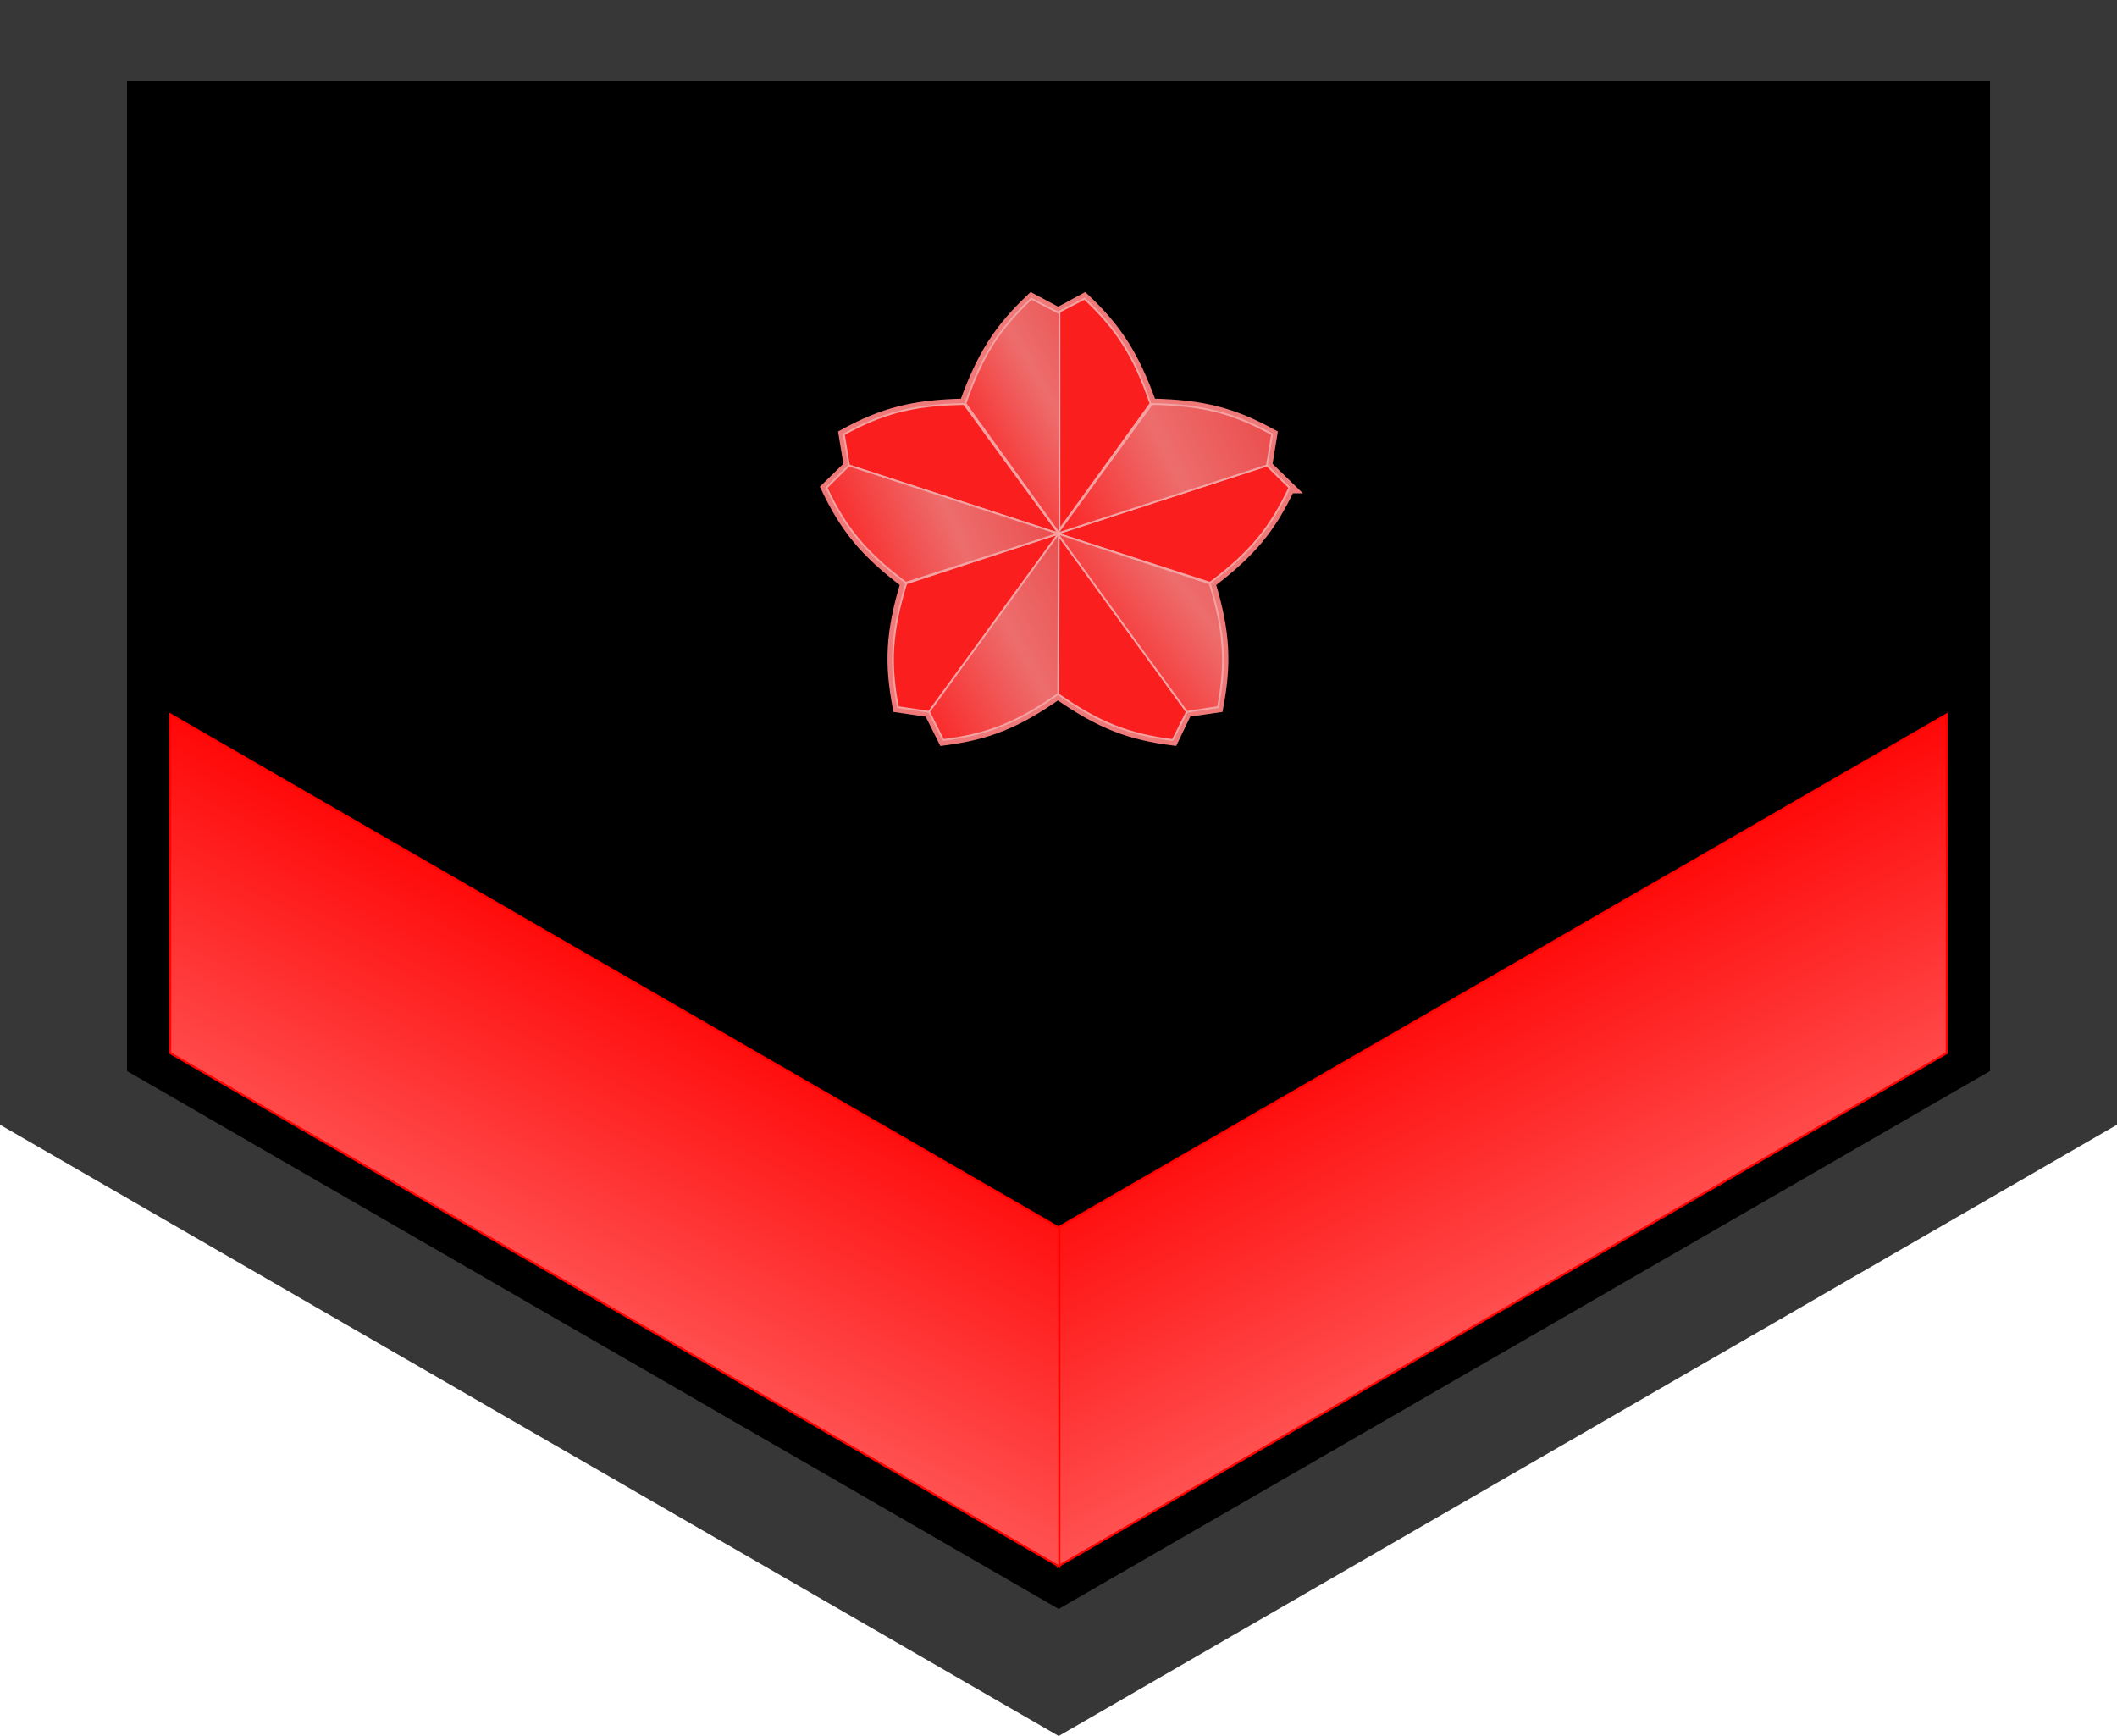
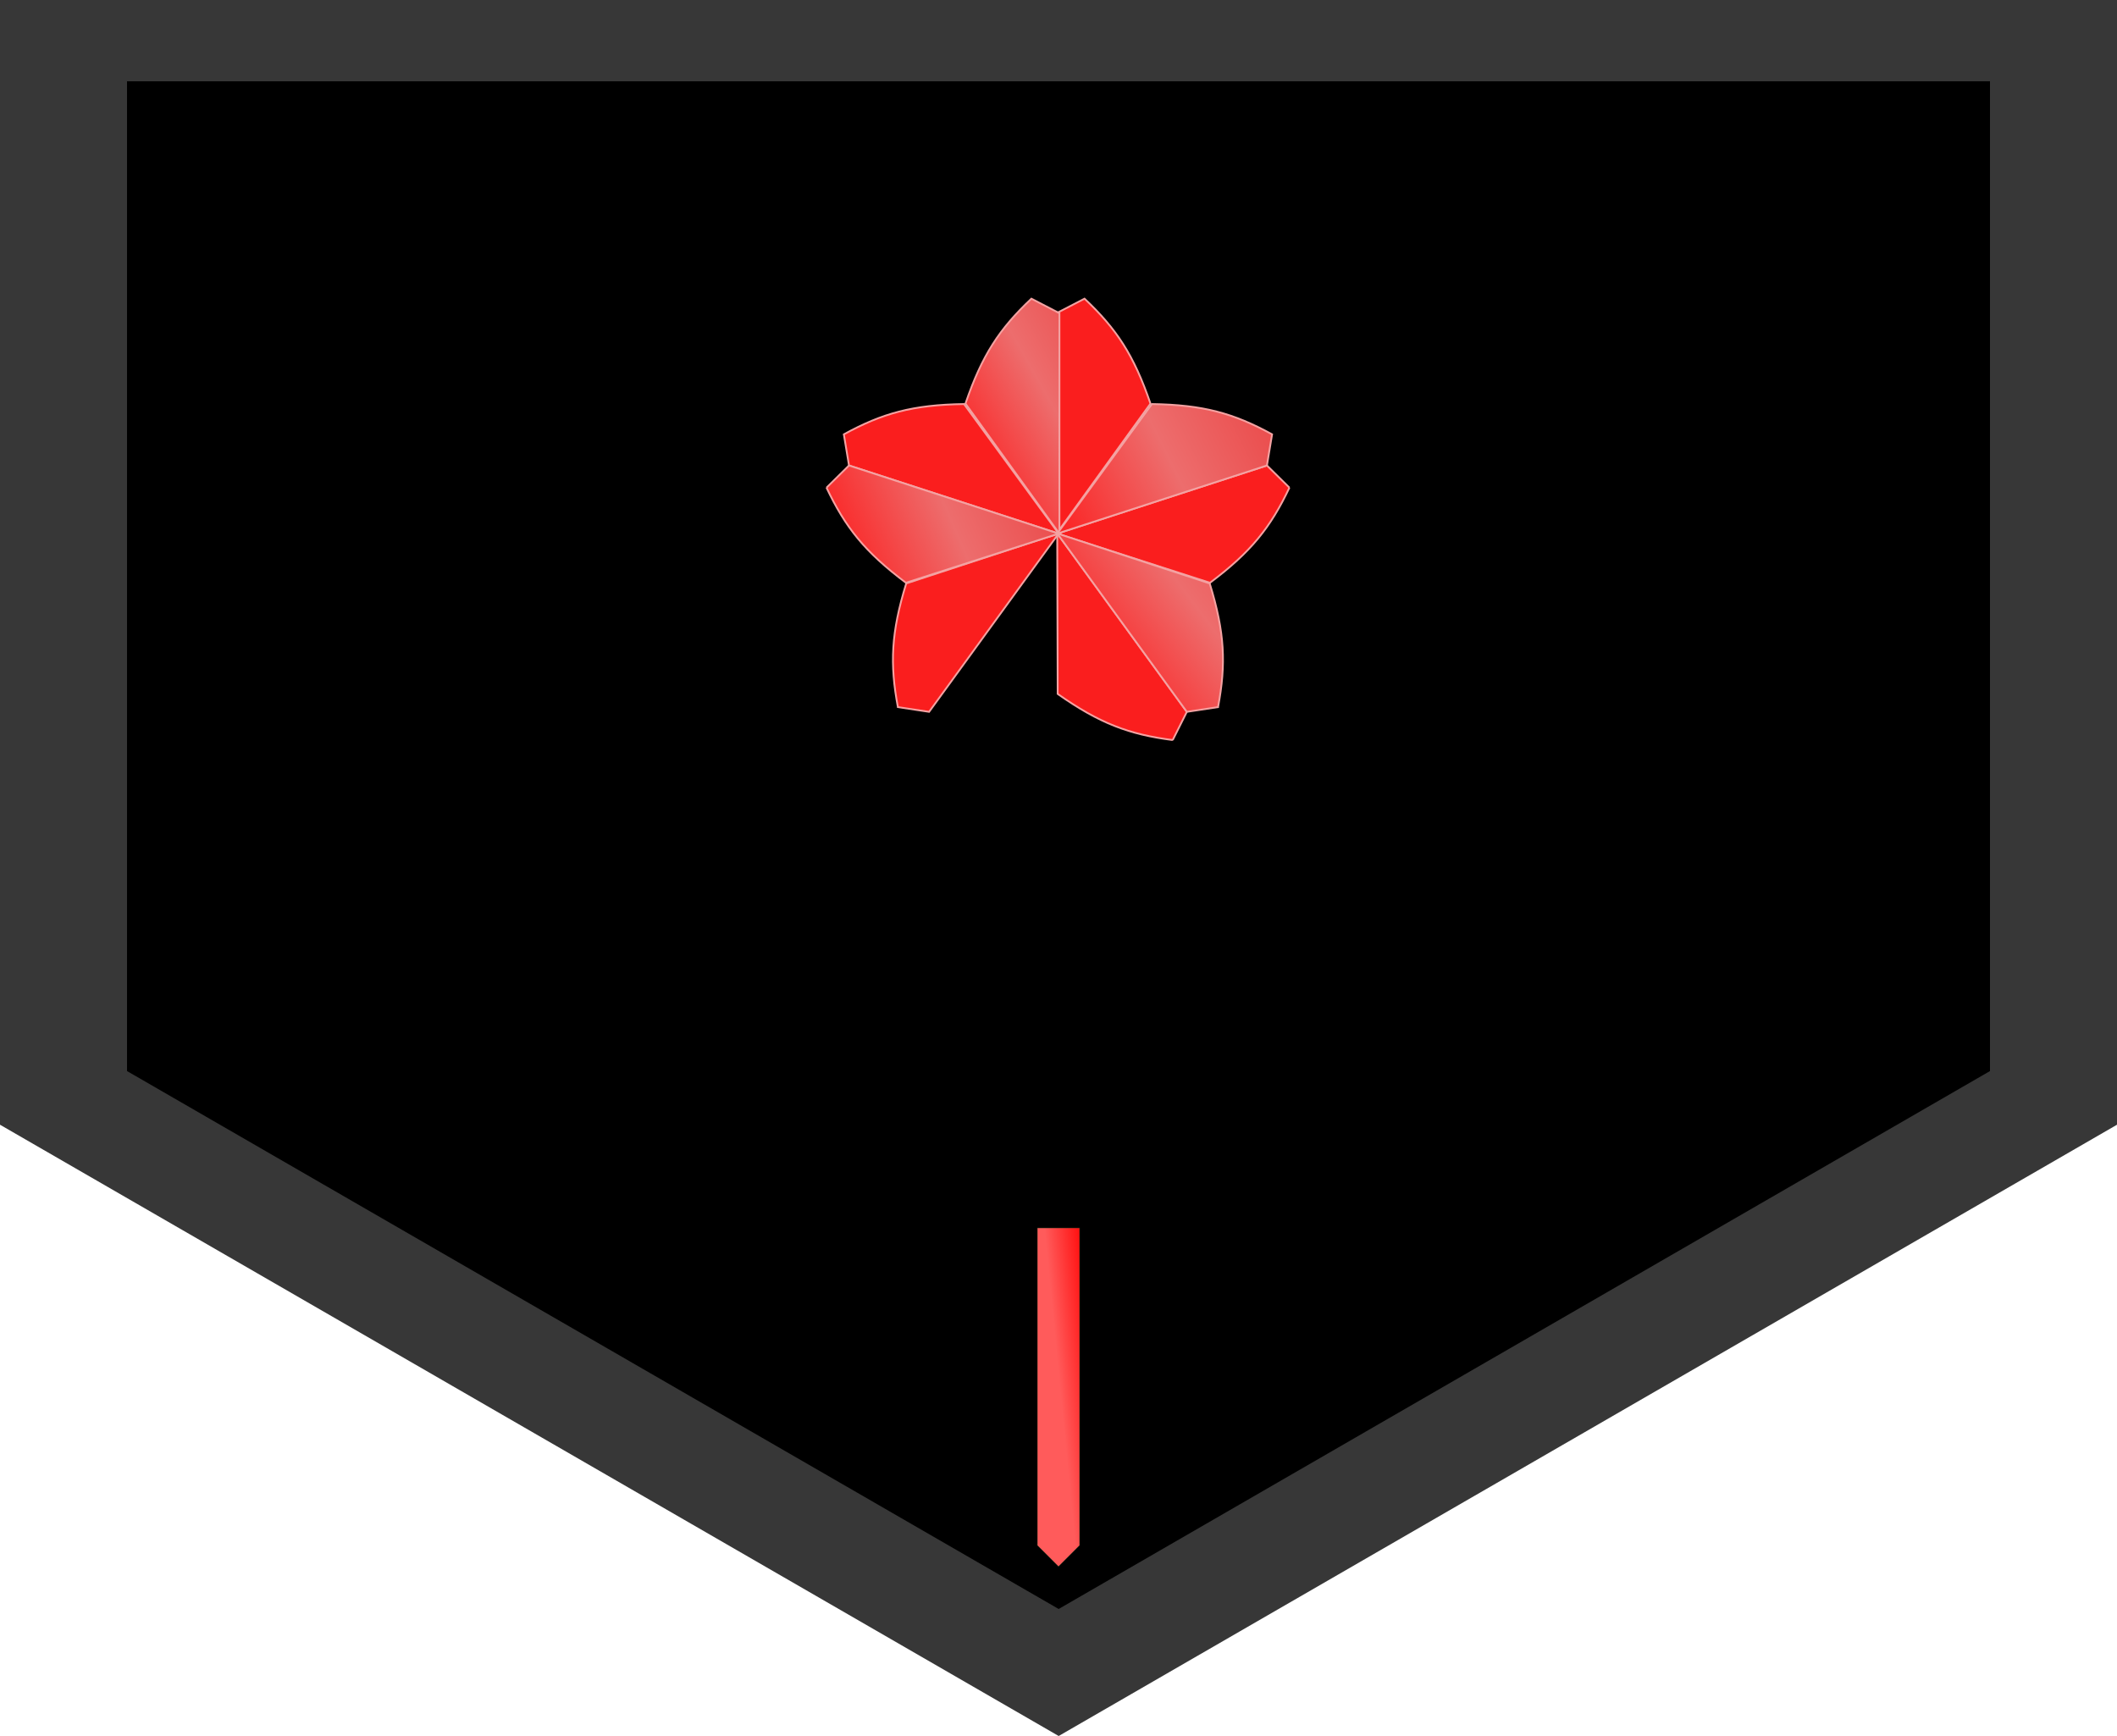
<svg xmlns="http://www.w3.org/2000/svg" xmlns:ns1="http://www.inkscape.org/namespaces/inkscape" xmlns:ns2="http://sodipodi.sourceforge.net/DTD/sodipodi-0.dtd" xmlns:ns3="http://www.openswatchbook.org/uri/2009/osb" xmlns:xlink="http://www.w3.org/1999/xlink" width="177.165" height="145.276" id="svg2" version="1.1" ns1:version="0.48.0 r9654" ns2:docname="JMSDF Seaman Apprentice insignia (miniature).svg">
  <defs id="defs4">
    <linearGradient id="linearGradient5641" ns3:paint="solid">
      <stop style="stop-color:#ffdc00;stop-opacity:1;" offset="0" id="stop5643" />
    </linearGradient>
    <linearGradient y2="903.004" x2="147.284" y1="871.954" x1="130.919" gradientTransform="matrix(-0.048,0,0,0.937,107.884,56.031)" gradientUnits="userSpaceOnUse" id="linearGradient4560" xlink:href="#linearGradient3823" ns1:collect="always" />
    <linearGradient ns1:collect="always" xlink:href="#linearGradient3907" id="linearGradient3899" gradientUnits="userSpaceOnUse" gradientTransform="matrix(0.274,0,0,0.274,45.621,787.027)" x1="129.053" y1="427.217" x2="196.566" y2="389.154" />
    <linearGradient id="linearGradient3907">
      <stop style="stop-color:#fd1b1b;stop-opacity:1;" offset="0" id="stop3909" />
      <stop id="stop3911" offset="0.5" style="stop-color:#ed6d6d;stop-opacity:1;" />
      <stop style="stop-color:#ea4242;stop-opacity:1;" offset="1" id="stop3913" />
    </linearGradient>
    <linearGradient ns1:collect="always" xlink:href="#linearGradient3907" id="linearGradient3896" gradientUnits="userSpaceOnUse" gradientTransform="matrix(0.274,0,0,0.274,45.494,786.934)" x1="164.639" y1="457.952" x2="251.103" y2="414.803" />
    <linearGradient ns1:collect="always" xlink:href="#linearGradient3907" id="linearGradient3893" gradientUnits="userSpaceOnUse" gradientTransform="matrix(0.274,0,0,0.274,45.39,786.934)" x1="179.197" y1="509.358" x2="251.029" y2="455.114" />
    <linearGradient ns1:collect="always" xlink:href="#linearGradient3907" id="linearGradient3890" gradientUnits="userSpaceOnUse" gradientTransform="matrix(0.274,0,0,0.274,45.363,786.965)" x1="94.707" y1="474.941" x2="175.959" y2="440.099" />
    <linearGradient y2="471.435" x2="195.62" y1="517.271" x1="114.139" gradientTransform="matrix(0.274,0,0,0.274,45.467,786.965)" gradientUnits="userSpaceOnUse" id="linearGradient3892" xlink:href="#linearGradient3907" ns1:collect="always" />
    <linearGradient ns1:collect="always" xlink:href="#linearGradient3823" id="linearGradient3876" gradientUnits="userSpaceOnUse" gradientTransform="matrix(-1,0,0,1,202.647,0.002)" x1="130.919" y1="871.954" x2="147.284" y2="903.004" />
    <linearGradient ns1:collect="always" xlink:href="#linearGradient3823" id="linearGradient3879" gradientUnits="userSpaceOnUse" gradientTransform="translate(-0.071,0)" x1="130.919" y1="871.954" x2="147.284" y2="903.004" />
    <linearGradient id="linearGradient3823">
      <stop id="stop3825" offset="0" style="stop-color:#ff0000;stop-opacity:1;" />
      <stop style="stop-color:#ff5b5b;stop-opacity:1;" offset="1" id="stop3827" />
    </linearGradient>
  </defs>
  <ns2:namedview id="base" pagecolor="#ffffff" bordercolor="#666666" borderopacity="1.0" ns1:pageopacity="0.0" ns1:pageshadow="2" ns1:zoom="2.9921875" ns1:cx="88.582678" ns1:cy="72.637794" ns1:document-units="mm" ns1:current-layer="layer1" showgrid="false" units="mm" showguides="false" ns1:guide-bbox="true" ns1:snap-grids="true" fit-margin-top="0" fit-margin-left="0" fit-margin-right="0" fit-margin-bottom="0" ns1:window-width="1280" ns1:window-height="975" ns1:window-x="-4" ns1:window-y="-4" ns1:window-maximized="1" ns1:showpageshadow="false">
    <ns1:grid type="xygrid" id="grid2993" empspacing="5" visible="true" enabled="true" snapvisiblegridlinesonly="true" units="mm" spacingx="0.5mm" spacingy="0.5mm" />
  </ns2:namedview>
  <g ns1:label="レイヤー 1" ns1:groupmode="layer" id="layer1" transform="translate(-12.707,-792.143)">
    <path style="opacity:1;fill:#373737;fill-opacity:1;fill-rule:nonzero;stroke:none" d="m 12.707,792.143 0,94.121 88.598,51.154 88.567,-51.154 0,-94.121 -177.165,0 z" id="rect8397" ns1:connector-curvature="0" />
    <path style="opacity:1;fill:#000000;fill-opacity:1;fill-rule:nonzero;stroke:none" d="m 23.337,798.946 0,82.827 77.966,45.016 77.939,-45.016 0,-82.827 -155.906,0 z" id="rect8397-6" ns1:connector-curvature="0" />
    <path style="opacity:1;fill:url(#linearGradient4560);fill-opacity:1;fill-rule:nonzero;stroke:#142814;stroke-width:0.037;stroke-miterlimit:4;stroke-opacity:1;stroke-dasharray:none" d="m 103.061,921.468 -1.772,1.774 -1.772,-1.771 0,-26.572 3.543,0 z" id="path8766-6-8-3-8" ns1:connector-curvature="0" ns2:nodetypes="cccccc" />
-     <path style="opacity:1;fill:url(#linearGradient3879);fill-opacity:1;fill-rule:nonzero;stroke:#ff0101;stroke-width:0.177;stroke-miterlimit:4;stroke-opacity:1;stroke-dasharray:none" d="m 101.219,923.237 74.406,-42.969 0,-28.344 -74.406,42.969 0,28.344 z" id="path8766" ns1:connector-curvature="0" />
-     <path style="opacity:1;fill:url(#linearGradient3876);fill-opacity:1;fill-rule:nonzero;stroke:#ff0101;stroke-width:0.177;stroke-miterlimit:4;stroke-opacity:1;stroke-dasharray:none" d="m 101.357,923.238 -74.406,-42.969 0,-28.344 74.406,42.969 0,28.344 z" id="path8766-6" ns1:connector-curvature="0" />
    <g transform="matrix(0.91,0,0,0.91,17.577,6.19)" id="g3915" style="opacity:1">
-       <path ns2:nodetypes="cccccccccccccccccccccc" ns1:connector-curvature="0" id="path3688-0-7-9-8-40-9-5-5-6" d="m 113.233,908.546 -2.09,-2.038 0.47,-2.873 c -3.548,-1.939 -6.3,-2.696 -11.102,-2.795 -1.608,-4.496 -3.199,-6.916 -6.139,-9.691 l -2.403,1.306 -2.456,-1.306 c -2.94,2.775 -4.531,5.195 -6.139,9.691 -4.802,0.1 -7.554,0.856 -11.102,2.795 l 0.47,2.873 -2.09,2.038 c 1.731,3.654 3.536,5.889 7.314,8.751 -1.39,4.542 -1.479,7.442 -0.731,11.415 l 2.873,0.418 1.306,2.612 c 3.996,-0.515 6.657,-1.535 10.501,-4.232 0.013,0.01 0.039,-0.008 0.052,0 3.844,2.696 6.558,3.717 10.553,4.232 l 1.254,-2.612 2.873,-0.418 c 0.747,-3.973 0.659,-6.874 -0.731,-11.415 3.779,-2.862 5.584,-5.097 7.314,-8.751 z" style="color:#000000;fill:#ffff00;fill-opacity:1;stroke:#ef7979;stroke-width:1.003;stroke-linecap:butt;stroke-linejoin:miter;stroke-miterlimit:4;stroke-opacity:1;stroke-dasharray:none;stroke-dashoffset:0;marker:none;visibility:visible;display:inline;overflow:visible;enable-background:accumulate" />
      <path ns2:nodetypes="ccccc" ns1:connector-curvature="0" id="path3688-0-7-9-0-8-6-5-1" d="m 94.386,891.15 -2.578,1.336 0,20.279 8.642,-11.965 c -1.53,-4.47 -3.124,-6.875 -6.064,-9.65 z" style="color:#000000;fill:#fa1e1e;fill-opacity:1;stroke:#f4a2a2;stroke-width:0.167;stroke-linecap:butt;stroke-linejoin:miter;stroke-miterlimit:4;stroke-opacity:1;stroke-dasharray:none;stroke-dashoffset:0;marker:none;visibility:visible;display:inline;overflow:visible;enable-background:accumulate" />
      <path ns2:nodetypes="ccccc" ns1:connector-curvature="0" id="path3688-0-7-9-4-5-3-2-1-8" d="m 113.227,908.529 -2.067,-2.039 -19.286,6.266 14.05,4.521 c 3.779,-2.836 5.573,-5.096 7.304,-8.749 z" style="color:#000000;fill:#fa1e1e;fill-opacity:1;stroke:#f4a2a2;stroke-width:0.167;stroke-linecap:butt;stroke-linejoin:miter;stroke-miterlimit:4;stroke-opacity:1;stroke-dasharray:none;stroke-dashoffset:0;marker:none;visibility:visible;display:inline;overflow:visible;enable-background:accumulate" />
      <path ns2:nodetypes="ccccc" ns1:connector-curvature="0" id="path3688-0-7-9-4-8-3-0-03-7-9" d="m 102.494,931.741 1.3,-2.596 -11.919,-16.406 0.041,14.759 c 3.865,2.717 6.568,3.726 10.578,4.242 z" style="color:#000000;fill:#fa1e1e;fill-opacity:1;stroke:#f4a2a2;stroke-width:0.167;stroke-linecap:butt;stroke-linejoin:miter;stroke-miterlimit:4;stroke-opacity:1;stroke-dasharray:none;stroke-dashoffset:0;marker:none;visibility:visible;display:inline;overflow:visible;enable-background:accumulate" />
      <path ns2:nodetypes="ccccc" ns1:connector-curvature="0" id="path3688-0-7-9-6-5-4-1-2-5-1-2-1" d="m 72.251,903.626 0.474,2.864 19.286,6.266 -8.709,-11.916 c -4.724,0.073 -7.504,0.847 -11.051,2.785 z" style="color:#000000;fill:#fa1e1e;fill-opacity:1;stroke:#f4a2a2;stroke-width:0.167;stroke-linecap:butt;stroke-linejoin:miter;stroke-miterlimit:4;stroke-opacity:1;stroke-dasharray:none;stroke-dashoffset:0;marker:none;visibility:visible;display:inline;overflow:visible;enable-background:accumulate" />
      <path ns2:nodetypes="ccccc" ns1:connector-curvature="0" id="path3688-0-7-9-6-5-8-6-0-2-6-1-7" d="m 77.221,928.711 2.871,0.434 11.919,-16.406 -14.024,4.6 c -1.39,4.516 -1.514,7.398 -0.766,11.371 z" style="color:#000000;fill:#fa1e1e;fill-opacity:1;stroke:#f4a2a2;stroke-width:0.167;stroke-linecap:butt;stroke-linejoin:miter;stroke-miterlimit:4;stroke-opacity:1;stroke-dasharray:none;stroke-dashoffset:0;marker:none;visibility:visible;display:inline;overflow:visible;enable-background:accumulate" />
      <path ns2:nodetypes="ccccc" ns1:connector-curvature="0" id="path3688-0-7-9-6-6-3-6-5-9" d="m 89.499,891.15 2.578,1.336 0,20.279 -8.642,-11.965 c 1.53,-4.47 3.124,-6.875 6.064,-9.65 z" style="color:#000000;fill:url(#linearGradient3899);fill-opacity:1;stroke:#f4a2a2;stroke-width:0.167;stroke-linecap:butt;stroke-linejoin:miter;stroke-miterlimit:4;stroke-opacity:1;stroke-dasharray:none;stroke-dashoffset:0;marker:none;visibility:visible;display:inline;overflow:visible;enable-background:accumulate" />
      <path ns2:nodetypes="ccccc" ns1:connector-curvature="0" id="path3688-0-7-9-6-5-7-6-6-2-5" d="m 111.634,903.626 -0.474,2.864 -19.286,6.266 8.709,-11.916 c 4.724,0.073 7.504,0.847 11.051,2.785 z" style="color:#000000;fill:url(#linearGradient3896);fill-opacity:1;stroke:#f4a2a2;stroke-width:0.167;stroke-linecap:butt;stroke-linejoin:miter;stroke-miterlimit:4;stroke-opacity:1;stroke-dasharray:none;stroke-dashoffset:0;marker:none;visibility:visible;display:inline;overflow:visible;enable-background:accumulate" />
      <path ns2:nodetypes="ccccc" ns1:connector-curvature="0" id="path3688-0-7-9-6-5-8-50-7-7-7-4" d="m 106.664,928.711 -2.871,0.434 -11.919,-16.406 14.024,4.6 c 1.39,4.516 1.514,7.398 0.766,11.371 z" style="color:#000000;fill:url(#linearGradient3893);fill-opacity:1;stroke:#f4a2a2;stroke-width:0.167;stroke-linecap:butt;stroke-linejoin:miter;stroke-miterlimit:4;stroke-opacity:1;stroke-dasharray:none;stroke-dashoffset:0;marker:none;visibility:visible;display:inline;overflow:visible;enable-background:accumulate" />
      <path ns2:nodetypes="ccccc" ns1:connector-curvature="0" id="path3688-0-7-9-4-6-04-1-6-6-3" d="m 70.658,908.529 2.067,-2.039 19.286,6.266 -14.05,4.521 c -3.779,-2.836 -5.573,-5.096 -7.304,-8.749 z" style="color:#000000;fill:url(#linearGradient3890);fill-opacity:1;stroke:#f4a2a2;stroke-width:0.167;stroke-linecap:butt;stroke-linejoin:miter;stroke-miterlimit:4;stroke-opacity:1;stroke-dasharray:none;stroke-dashoffset:0;marker:none;visibility:visible;display:inline;overflow:visible;enable-background:accumulate" />
-       <path ns2:nodetypes="ccccc" ns1:connector-curvature="0" id="path3688-0-7-9-4-8-0-5-5-7-1-1" d="m 81.392,931.741 -1.3,-2.596 11.919,-16.406 -0.041,14.759 c -3.865,2.717 -6.568,3.726 -10.578,4.242 z" style="color:#000000;fill:url(#linearGradient3892);fill-opacity:1;stroke:#f4a2a2;stroke-width:0.167;stroke-linecap:butt;stroke-linejoin:miter;stroke-miterlimit:4;stroke-opacity:1;stroke-dasharray:none;stroke-dashoffset:0;marker:none;visibility:visible;display:inline;overflow:visible;enable-background:accumulate" />
    </g>
  </g>
</svg>